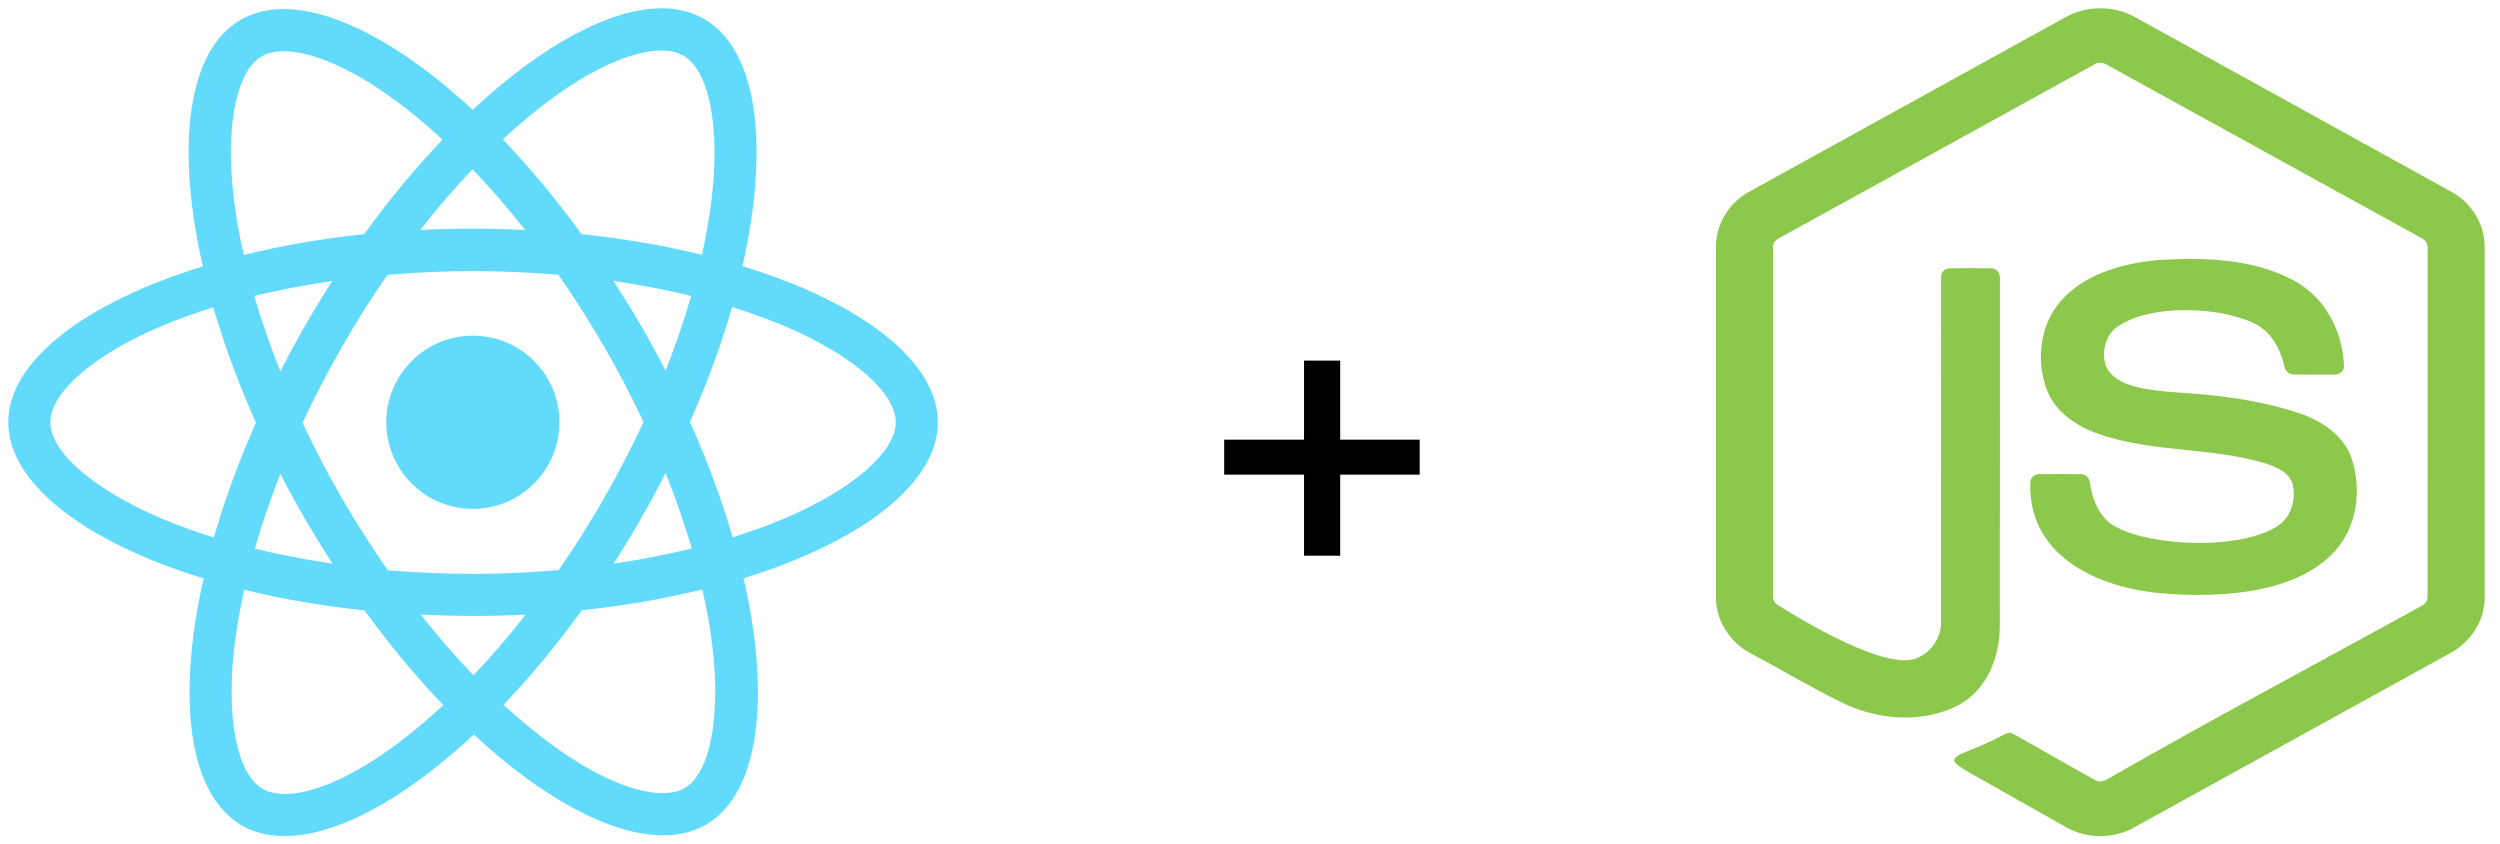
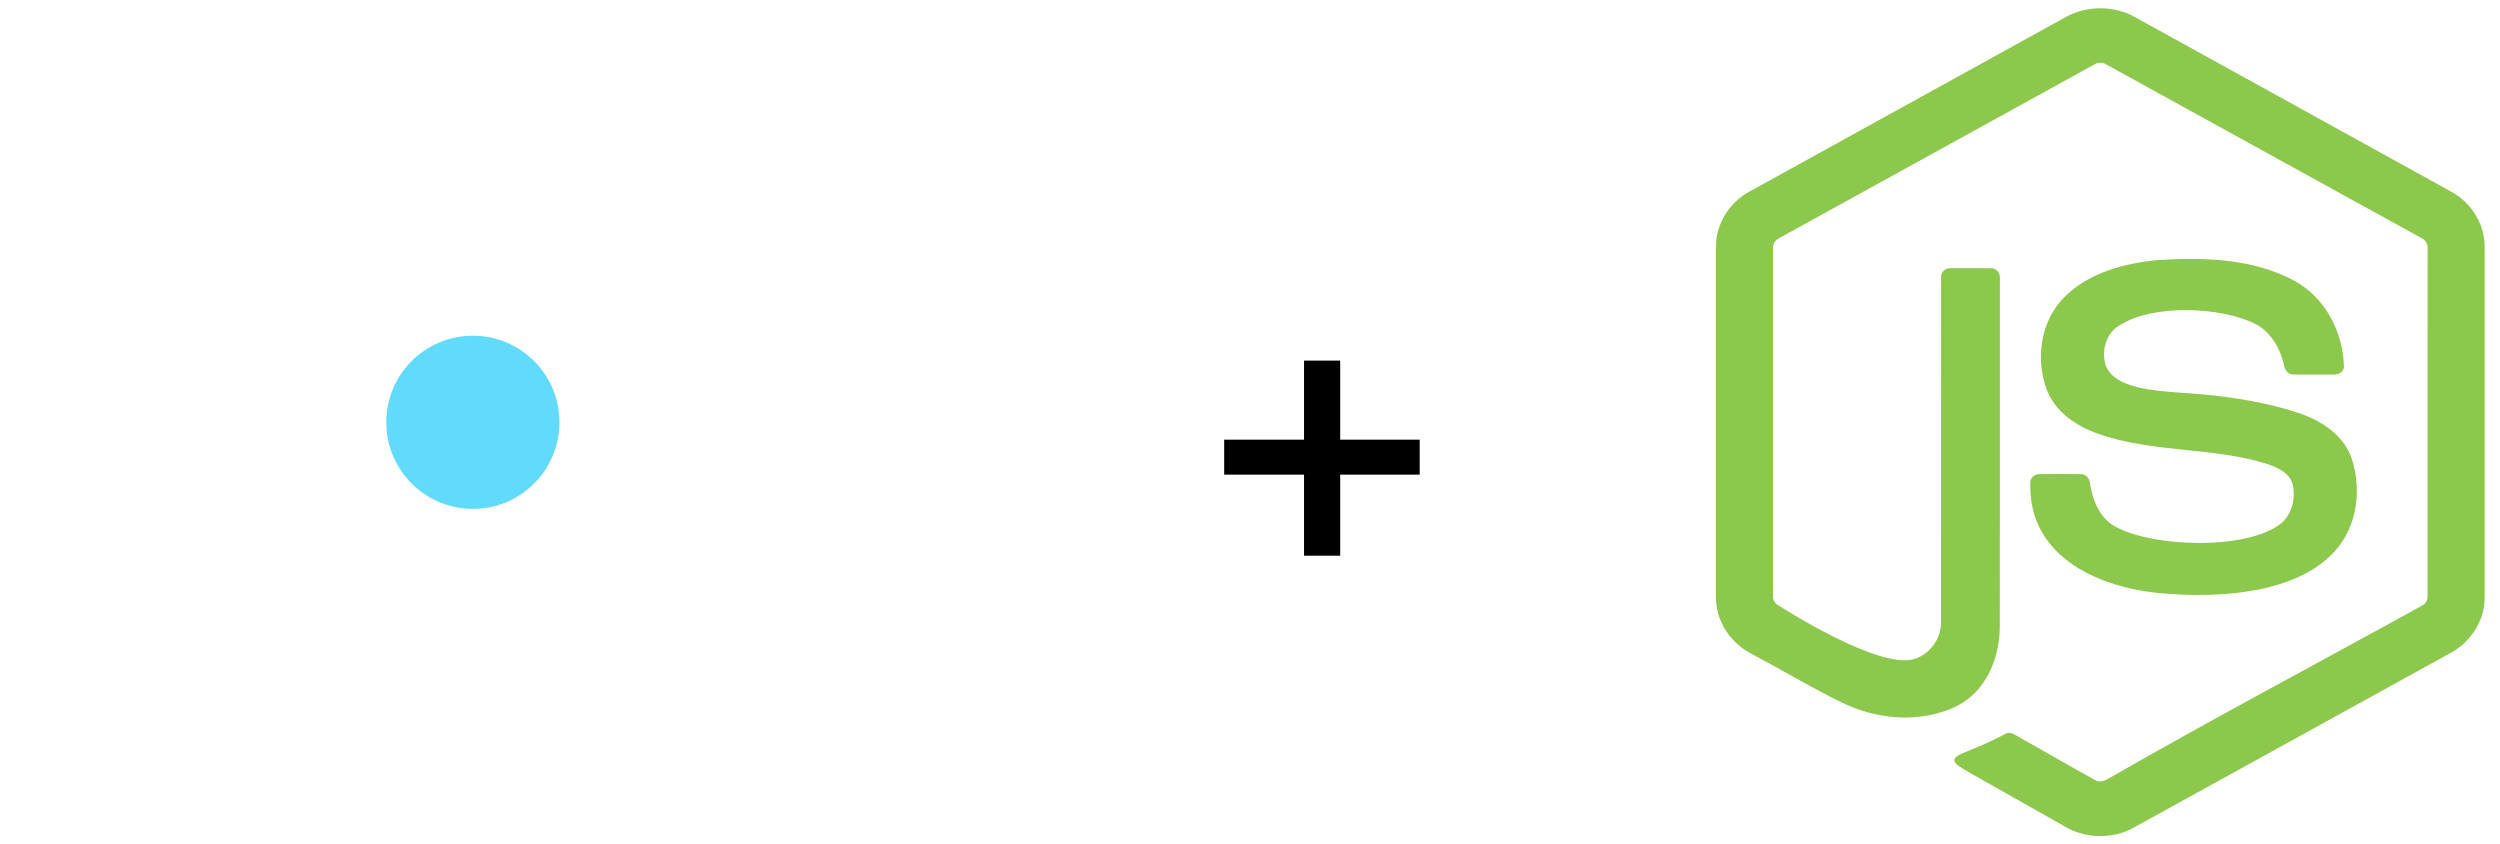
<svg xmlns="http://www.w3.org/2000/svg" width="151" height="51" viewBox="0 0 151 51" fill="none">
-   <path d="M42.638 49.813C45.854 47.959 46.575 42.18 44.915 34.925C52.011 32.739 56.645 29.214 56.645 25.506C56.645 21.798 51.988 18.262 44.846 16.076C46.494 8.797 45.762 3.006 42.535 1.152C41.794 0.719 40.928 0.502 39.983 0.5C39.981 0.5 39.978 0.5 39.977 0.5C39.975 0.5 39.973 0.5 39.971 0.5C36.825 0.505 32.711 2.748 28.55 6.634C24.384 2.766 20.264 0.546 17.117 0.546C16.156 0.546 15.286 0.763 14.531 1.198C11.315 3.052 10.594 8.832 12.253 16.087C5.135 18.285 0.5 21.798 0.5 25.506C0.5 29.214 5.158 32.75 12.299 34.936C10.651 42.215 11.384 48.005 14.611 49.859C15.355 50.294 16.224 50.5 17.186 50.5C20.333 50.5 24.453 48.257 28.619 44.366C32.785 48.234 36.905 50.454 40.052 50.454C41.013 50.454 41.882 50.249 42.638 49.813ZM44.217 18.548C45.35 18.902 46.426 19.292 47.433 19.715C51.484 21.443 54.105 23.709 54.105 25.506C54.093 27.303 51.473 29.58 47.421 31.297C46.437 31.72 45.361 32.098 44.251 32.452C43.599 30.209 42.74 27.875 41.676 25.483C42.729 23.102 43.576 20.78 44.217 18.548ZM18.433 31.365C18.971 32.281 19.52 33.173 20.081 34.043C18.456 33.803 16.888 33.505 15.389 33.139C15.812 31.663 16.338 30.141 16.933 28.619C17.403 29.534 17.895 30.45 18.433 31.365ZM15.355 17.872C16.854 17.518 18.433 17.209 20.069 16.968C19.509 17.85 18.948 18.754 18.421 19.681C17.895 20.596 17.403 21.512 16.933 22.427C16.333 20.936 15.806 19.416 15.355 17.872ZM18.273 25.541C18.983 24.007 19.784 22.473 20.642 20.974C21.535 19.429 22.45 17.964 23.4 16.603C25.105 16.454 26.833 16.374 28.573 16.374C30.312 16.374 32.029 16.454 33.722 16.591C34.672 17.953 35.599 19.406 36.492 20.94C37.362 22.439 38.151 23.961 38.872 25.495C38.151 27.028 37.362 28.562 36.503 30.061C35.611 31.606 34.696 33.071 33.746 34.433C32.04 34.582 30.312 34.662 28.573 34.662C26.833 34.662 25.117 34.582 23.423 34.444C22.473 33.082 21.546 31.629 20.653 30.096C19.783 28.596 18.994 27.074 18.273 25.541ZM37.053 16.968C38.678 17.209 40.246 17.506 41.745 17.872C41.322 19.349 40.795 20.871 40.2 22.393C39.731 21.477 39.239 20.562 38.701 19.646C38.174 18.731 37.614 17.838 37.053 16.968ZM38.712 31.331C39.239 30.416 39.731 29.488 40.2 28.573C40.801 30.065 41.328 31.585 41.78 33.128C40.28 33.494 38.701 33.803 37.065 34.043C37.625 33.162 38.186 32.258 38.712 31.331ZM39.977 3.052C40.501 3.053 40.923 3.167 41.276 3.361C42.832 4.254 43.508 7.653 42.981 12.024C42.855 13.1 42.65 14.233 42.398 15.389C40.154 14.84 37.705 14.416 35.13 14.142C33.586 12.024 31.983 10.102 30.369 8.42C34.097 4.955 37.596 3.056 39.977 3.052ZM31.72 13.89C30.69 13.844 29.637 13.81 28.573 13.81C27.509 13.81 26.433 13.833 25.391 13.89C26.374 12.613 27.424 11.391 28.538 10.227C29.603 11.326 30.667 12.551 31.72 13.89ZM15.801 3.407C16.144 3.201 16.591 3.098 17.117 3.098C19.486 3.098 23 4.986 26.73 8.431C25.128 10.113 23.526 12.024 22.004 14.142C19.417 14.416 16.968 14.84 14.725 15.401C14.462 14.256 14.268 13.146 14.13 12.082C13.592 7.71 14.256 4.311 15.801 3.407ZM12.917 32.464C11.784 32.109 10.708 31.72 9.712 31.297C5.661 29.569 3.04 27.303 3.04 25.506C3.04 23.709 5.661 21.432 9.712 19.715C10.696 19.292 11.772 18.914 12.882 18.559C13.535 20.802 14.393 23.137 15.457 25.529C14.405 27.909 13.558 30.232 12.917 32.464ZM17.163 47.959C16.648 47.948 16.213 47.845 15.87 47.65C14.313 46.758 13.638 43.359 14.165 38.987C14.291 37.911 14.496 36.778 14.748 35.622C16.991 36.172 19.44 36.595 22.015 36.87C23.56 38.987 25.162 40.91 26.776 42.592C23.046 46.06 19.544 47.959 17.163 47.959ZM28.596 40.784C27.532 39.685 26.467 38.461 25.414 37.122C26.444 37.168 27.497 37.202 28.561 37.202C29.625 37.202 30.701 37.179 31.743 37.122C30.761 38.398 29.71 39.621 28.596 40.784ZM30.416 42.569C32.018 40.887 33.62 38.976 35.142 36.859C37.729 36.584 40.178 36.161 42.42 35.6C42.684 36.756 42.89 37.866 43.016 38.93C43.553 43.302 42.89 46.701 41.345 47.605C41.002 47.811 40.555 47.903 40.029 47.903C37.66 47.903 34.146 46.014 30.416 42.569Z" fill="#61DAFB" />
  <path d="M28.561 30.736C31.45 30.736 33.792 28.395 33.792 25.506C33.792 22.617 31.45 20.276 28.561 20.276C25.672 20.276 23.331 22.617 23.331 25.506C23.331 28.394 25.673 30.736 28.561 30.736Z" fill="#61DAFB" />
  <path d="M78.764 33.564V28.668H73.941V26.556H78.764V21.78H80.948V26.556H85.749V28.668H80.948V33.564H78.764Z" fill="black" />
  <path d="M128.953 1.033C127.685 0.321 126.033 0.324 124.764 1.033C118.41 4.54 112.057 8.047 105.702 11.552C104.465 12.202 103.631 13.53 103.645 14.909V36.094C103.636 37.499 104.513 38.84 105.781 39.482C107.607 40.453 109.38 41.523 111.238 42.429C113.385 43.484 116.07 43.717 118.243 42.617C120.007 41.705 120.79 39.678 120.788 37.814C120.802 30.823 120.79 23.831 120.793 16.839C120.835 16.528 120.602 16.196 120.263 16.203C119.451 16.19 118.638 16.196 117.826 16.201C117.519 16.172 117.22 16.427 117.243 16.735C117.232 23.682 117.245 30.631 117.237 37.579C117.254 38.54 116.605 39.464 115.679 39.788C113.54 40.538 107.434 36.574 107.434 36.574C107.21 36.47 107.067 36.227 107.089 35.985C107.089 28.996 107.09 22.006 107.089 15.017C107.059 14.736 107.232 14.482 107.491 14.367C113.824 10.881 120.153 7.387 126.486 3.899C126.706 3.752 127.012 3.753 127.232 3.9C133.565 7.387 139.895 10.878 146.229 14.364C146.488 14.479 146.655 14.737 146.628 15.017C146.627 22.006 146.63 28.996 146.626 35.984C146.645 36.232 146.517 36.471 146.286 36.58C140.013 40.047 133.668 43.402 127.451 46.969C127.18 47.125 126.872 47.301 126.568 47.13C124.933 46.225 123.318 45.286 121.689 44.373C121.512 44.262 121.286 44.215 121.102 44.339C120.371 44.724 119.684 45.035 118.845 45.367C117.667 45.834 117.855 46.025 118.918 46.644C120.823 47.722 122.732 48.796 124.637 49.876C125.892 50.659 127.577 50.714 128.872 49.991C135.227 46.489 141.58 42.983 147.935 39.481C149.2 38.836 150.082 37.5 150.073 36.094V14.909C150.085 13.558 149.283 12.254 148.084 11.594C141.708 8.07 135.329 4.555 128.953 1.033Z" fill="#8CC84B" />
  <path d="M138.541 16.939C136.047 15.605 133.079 15.534 130.308 15.709C128.305 15.906 126.2 16.459 124.741 17.894C123.245 19.337 122.919 21.667 123.63 23.551C124.139 24.882 125.421 25.747 126.747 26.205C128.454 26.808 130.248 26.994 132.042 27.181C133.678 27.351 135.315 27.521 136.888 28.007C137.531 28.22 138.279 28.546 138.476 29.245C138.657 30.073 138.458 31.035 137.786 31.61C135.651 33.3 129.712 33.041 127.603 31.711C126.75 31.145 126.382 30.142 126.233 29.186C126.216 28.888 125.976 28.615 125.653 28.637C124.843 28.628 124.033 28.63 123.223 28.636C122.941 28.613 122.647 28.814 122.632 29.102C122.465 33.48 126.486 35.389 130.258 35.809C132.414 36.014 134.616 36.002 136.738 35.54C138.334 35.177 139.933 34.508 141.032 33.279C142.386 31.786 142.652 29.562 142.045 27.702C141.581 26.314 140.254 25.424 138.897 24.966C137.053 24.333 134.867 23.993 133.196 23.834C130.767 23.603 127.882 23.697 127.194 22.102C126.92 21.266 127.153 20.229 127.921 19.715C129.953 18.337 134.088 18.52 136.192 19.549C137.158 20.033 137.718 21.026 137.949 22.029C137.992 22.324 138.19 22.631 138.531 22.619C139.335 22.635 140.139 22.623 140.943 22.624C141.22 22.643 141.522 22.487 141.576 22.204C141.542 20.108 140.472 17.962 138.541 16.939Z" fill="#8CC84B" />
</svg>